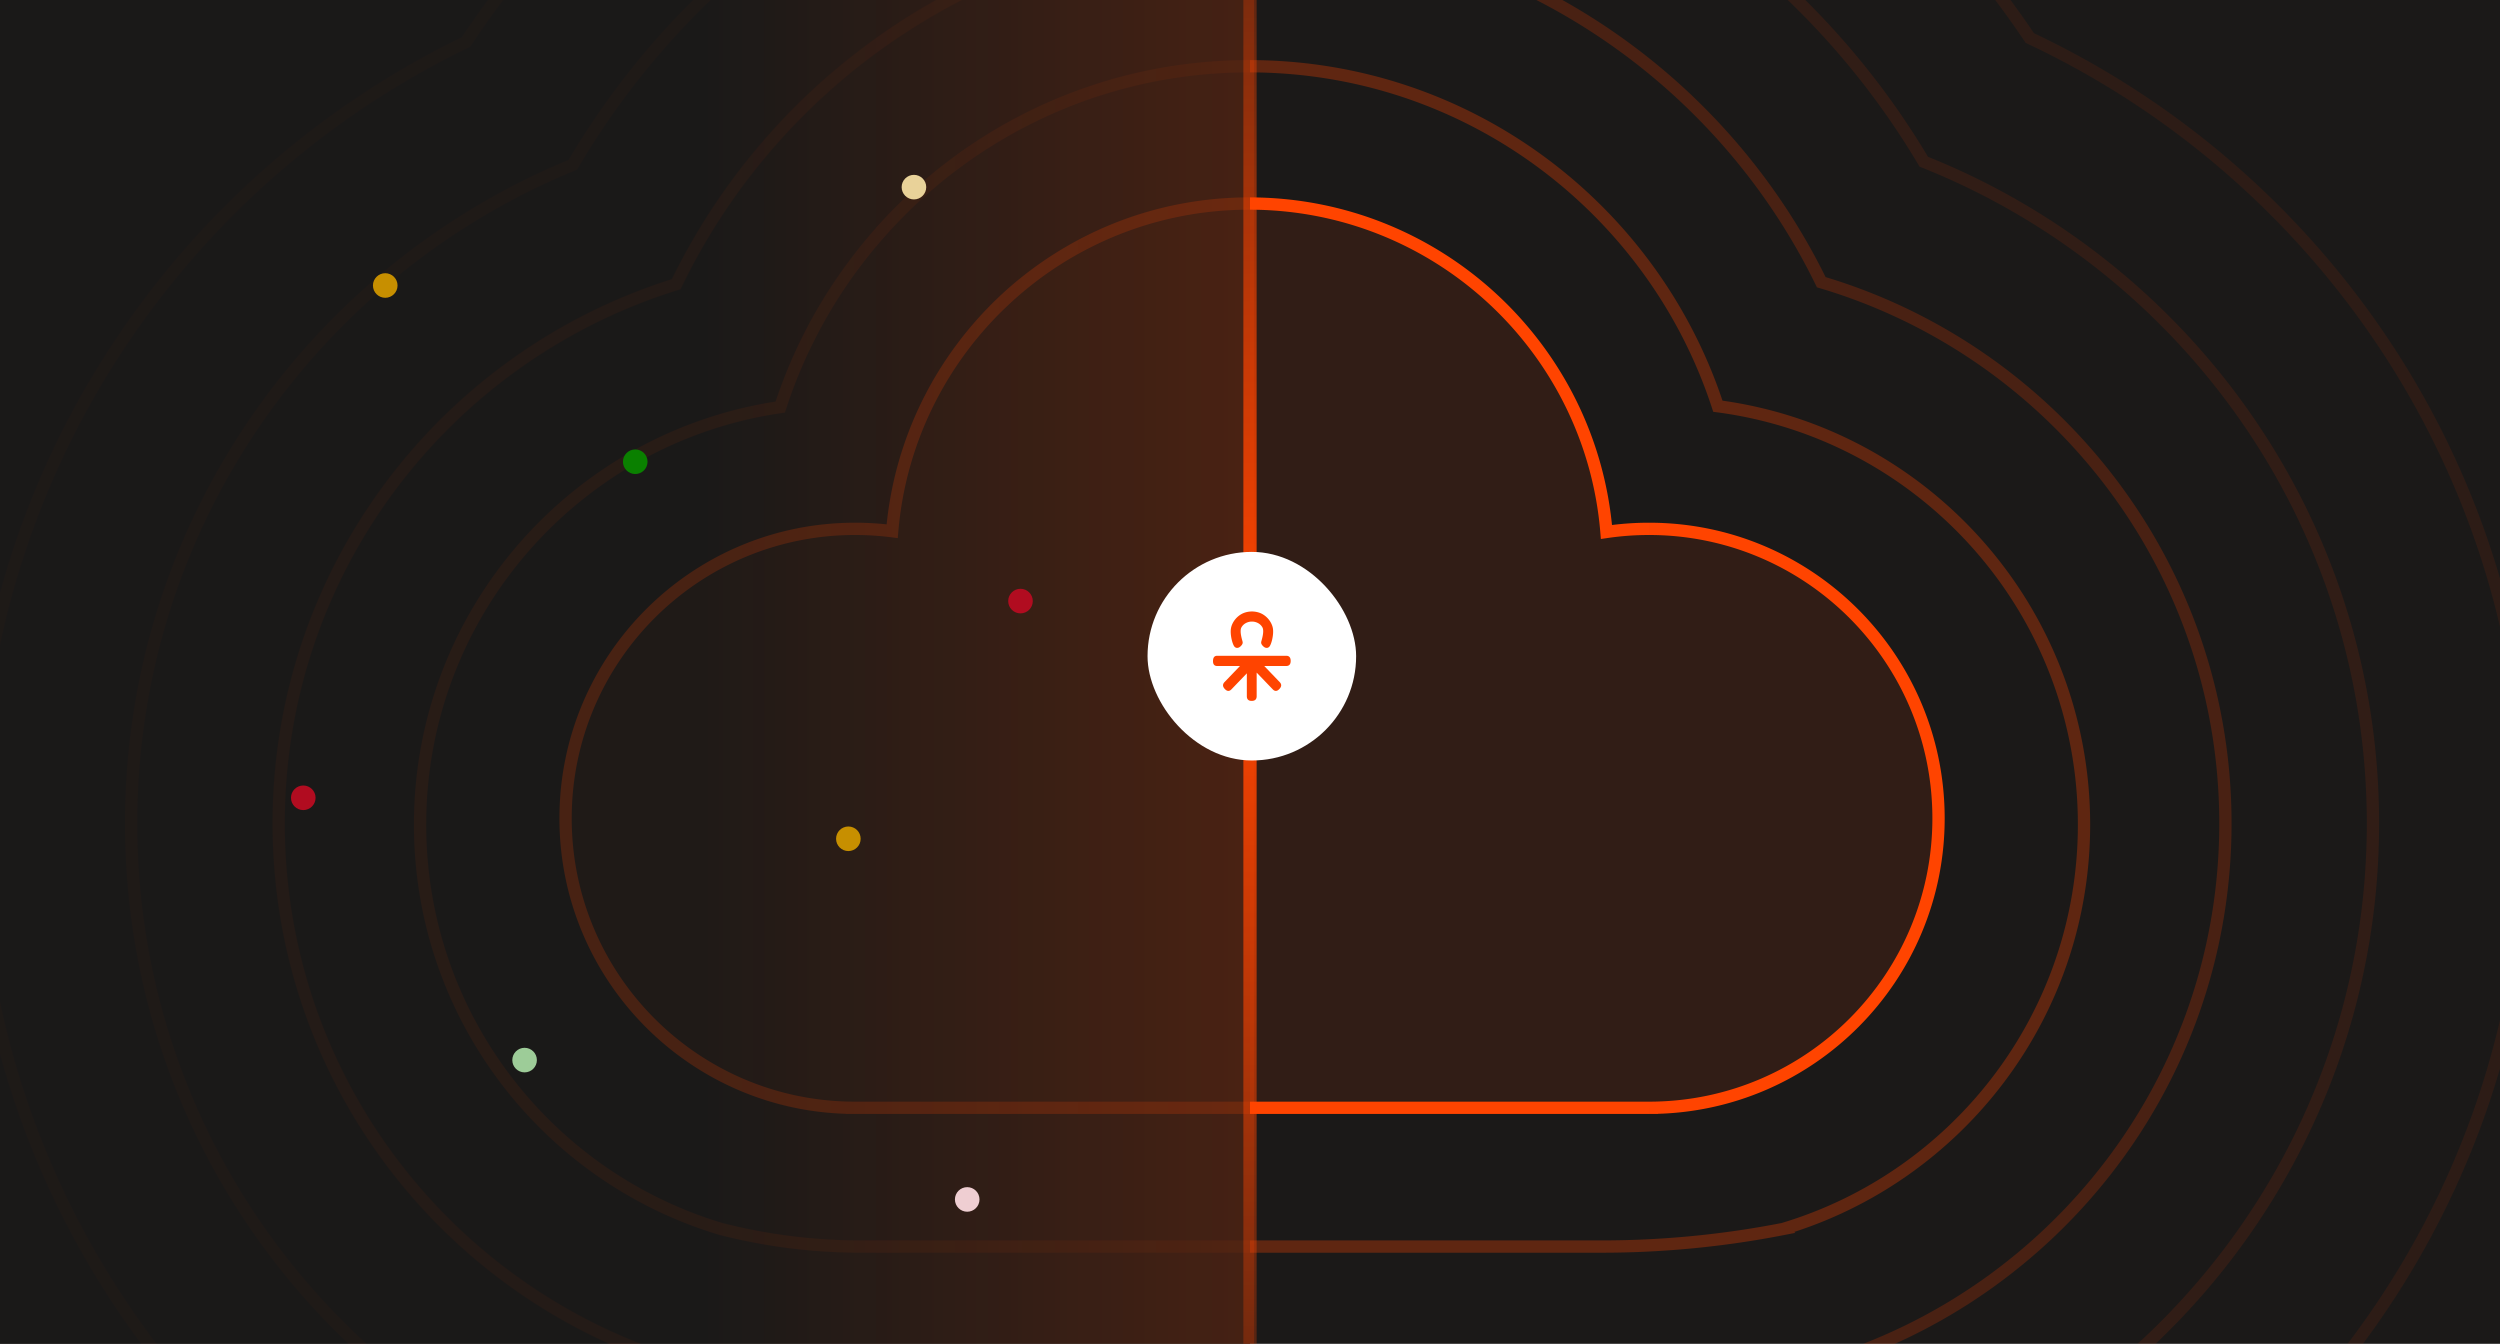
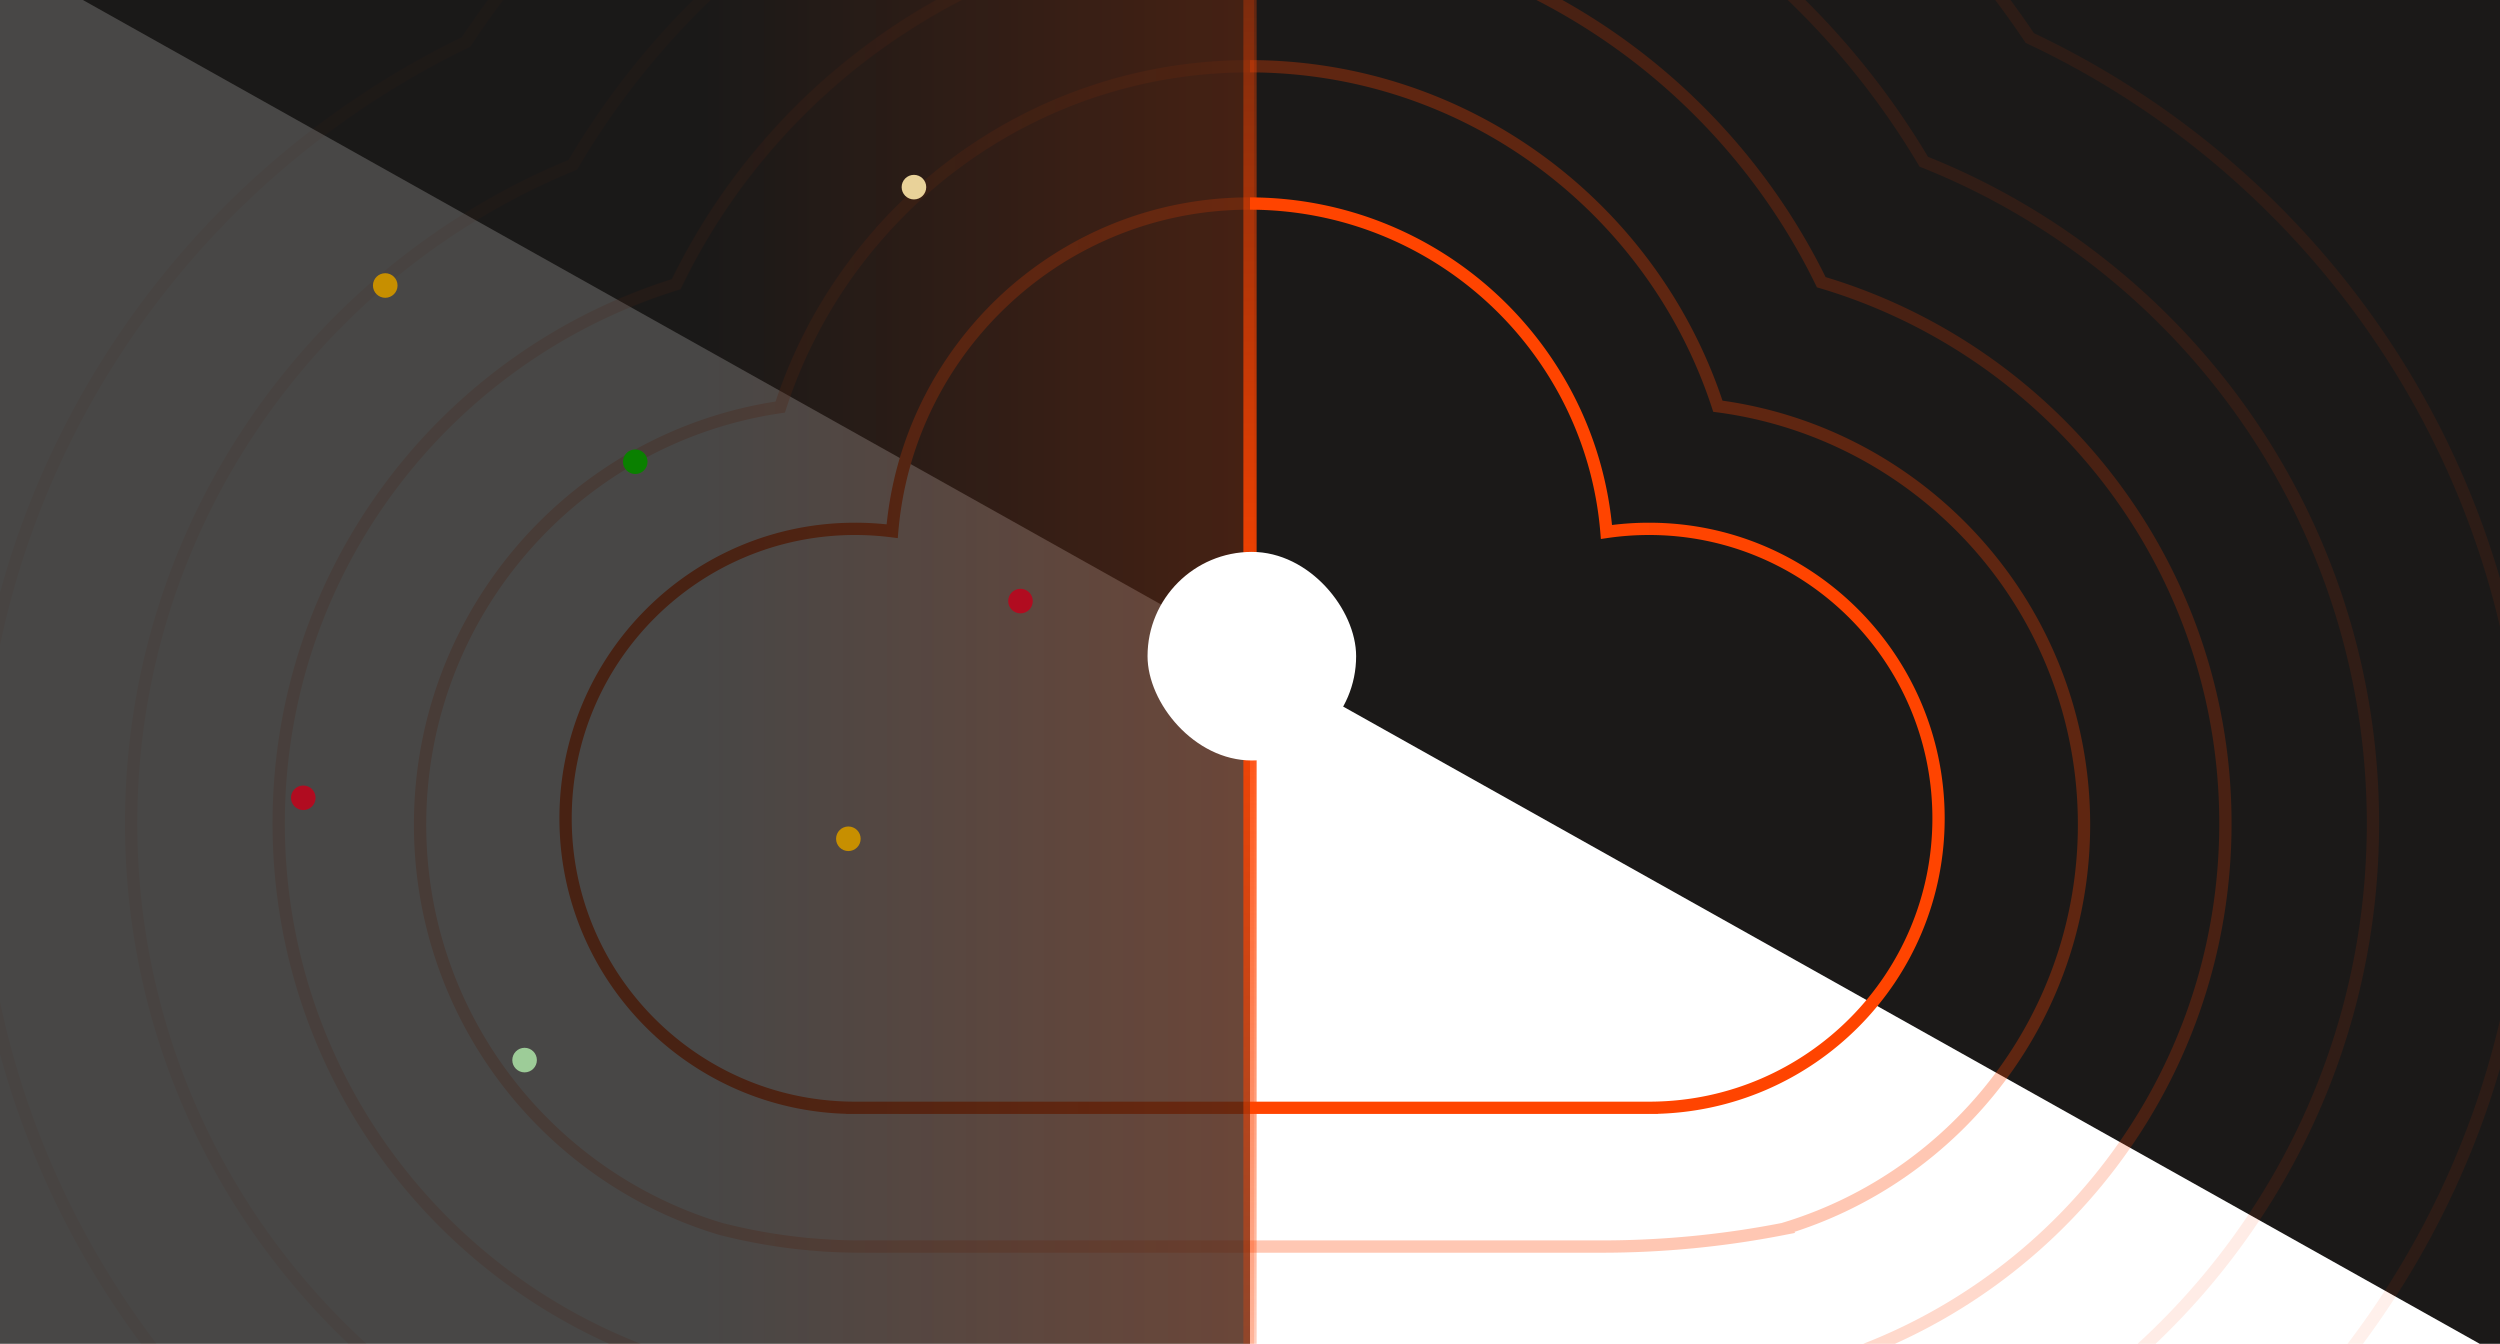
<svg xmlns="http://www.w3.org/2000/svg" width="746" height="401" fill="none">
  <g clip-path="url(#a)">
-     <path fill="#1B1918" d="M0-13.866h746v418.25H0z" />
-     <path fill="#F40" fill-opacity=".1" fill-rule="evenodd" d="M492.076 330.57H254.323v-.004c-47.327-.443-85.556-38.945-85.556-86.377 0-47.706 38.673-86.38 86.38-86.38 3.754 0 7.453.24 11.081.704 4.65-54.773 50.583-97.779 106.559-97.779 56.054 0 102.035 43.124 106.579 98.004a87.04 87.04 0 0 1 12.71-.929c47.706 0 86.38 38.674 86.38 86.38 0 47.433-38.231 85.936-85.56 86.377v.004h-.82z" clip-rule="evenodd" />
+     <path fill="#1B1918" d="M0-13.866h746v418.25z" />
    <path fill="#F40" d="M492.076 330.57v-1.835 1.835zm-236.929 0v-1.835 1.835zm-.824 0h-1.835v1.834h1.835v-1.834zm0-.004h1.834v-1.818l-1.817-.017-.017 1.835zm11.905-172.053-.233 1.82 1.899.243.162-1.907-1.828-.156zm213.138.225-1.829.151.162 1.949 1.934-.285-.267-1.815zm13.53 171.828-.017-1.835-1.817.017v1.818h1.834zm0 .004v1.834h1.835v-1.834h-1.835zm-.82-1.835H255.147v3.669h236.929v-3.669zm-236.929 0h-.824v3.669h.824v-3.669zm1.01 1.835v-.004h-3.669v.004h3.669zm-1.817-1.839c-46.322-.433-83.739-38.118-83.739-84.542h-3.669c0 48.439 39.041 87.759 87.373 88.211l.035-3.669zm-83.739-84.542c0-46.693 37.852-84.545 84.546-84.545v-3.669c-48.72 0-88.215 39.495-88.215 88.214h3.669zm84.546-84.545c3.676 0 7.297.234 10.848.689l.466-3.639a88.95 88.95 0 0 0-11.314-.719v3.669zm12.909-.975c4.57-53.832 49.716-96.1 104.731-96.1V58.9c-56.938 0-103.657 43.743-108.387 99.458l3.656.311zm104.731-96.1c55.091 0 100.285 42.383 104.75 96.32l3.657-.303C476.572 102.763 429.803 58.9 372.787 58.9v3.669zm106.846 97.984a85.206 85.206 0 0 1 12.443-.909v-3.669c-4.408 0-8.742.323-12.978.948l.535 3.63zm12.443-.909c46.693 0 84.545 37.852 84.545 84.545h3.669c0-48.719-39.495-88.214-88.214-88.214v3.669zm84.545 84.545c0 46.426-37.419 84.111-83.742 84.542l.034 3.669c48.334-.45 87.377-39.771 87.377-88.211h-3.669zm-85.559 86.377v.004h3.669v-.004h-3.669zm1.834-1.831h-.82v3.669h.82v-3.669z" />
    <path stroke="#F40" stroke-width="3.669" d="m531.979 366.749.088-.017.086-.026c51.899-15.537 89.718-63.668 89.718-120.65 0-63.917-47.593-116.71-109.257-124.836-19.229-58.906-74.556-101.454-139.852-101.454-65.388 0-120.778 42.667-139.933 101.702-60.797 8.898-107.476 61.288-107.476 124.588 0 56.982 37.819 105.113 89.718 120.65l.035.011.036.009a167.842 167.842 0 0 0 41.65 5.249h221.156c18.136 0 36.231-1.75 54.031-5.226z" opacity=".3" />
    <path stroke="#F40" stroke-width="3.669" d="M203.416 407.113c-69.518-20.775-120.255-85.105-120.255-161.399 0-75.649 49.893-139.6 118.616-160.903C232.444 21.38 297.42-22.426 372.766-22.426c75.107 0 139.911 43.531 170.697 106.635 69.746 20.677 120.6 85.133 120.6 161.505 0 76.294-50.737 140.624-120.255 161.399m-338.643.485a210.789 210.789 0 0 0 52.213 6.569h220.046c20.838 0 41.627-2.007 62.079-5.994" opacity=".2" />
    <path stroke="#F40" stroke-width="3.669" d="M556.414 449.296c87.592-26.177 151.675-107.239 151.675-203.582 0-89.691-55.555-166.223-134.032-197.452-40.654-68.58-115.493-114.714-201.291-114.714-86.173 0-161.289 46.536-201.821 115.613-77.294 31.777-131.81 107.705-131.81 196.553 0 96.343 64.082 177.405 151.674 203.582m3.45.956a254.78 254.78 0 0 0 63.119 7.941h220.046c23.665 0 47.275-2.279 70.502-6.807" opacity=".1" />
    <path stroke="#F40" stroke-width="3.669" d="M569.72 493.822c106.648-31.871 184.84-130.58 184.84-248.108 0-103.808-61.04-193.031-148.866-234.361-50.172-74.777-135.659-124.278-232.929-124.278-97.782 0-183.655 50.021-233.718 125.462C52.567 54.363-7.338 142.877-7.338 245.714c0 117.528 78.193 216.237 184.84 248.108m5.245 1.454a301.287 301.287 0 0 0 74.631 9.39h220.045A415.02 415.02 0 0 0 556.817 497" opacity=".08" />
    <path fill="#1B1918" d="M0-13.866h373v418.249H0z" opacity=".8" />
    <path fill="url(#b)" d="M198.118-13.866h176.105v418.249H198.118z" opacity=".8" />
    <path stroke="url(#c)" stroke-width="3.957" d="M373-81.128v552.774" />
    <circle cx="272.718" cy="55.843" r="3.669" fill="#E9D299" />
-     <circle cx="288.616" cy="357.912" r="3.669" fill="#EFCED2" />
    <circle cx="156.538" cy="316.331" r="3.669" fill="#9DCC98" />
    <circle cx="189.557" cy="137.78" r="3.669" fill="#0A8000" />
    <circle cx="253.151" cy="250.292" r="3.669" fill="#C78F00" />
    <circle cx="114.957" cy="85.194" r="3.669" fill="#C78F00" />
    <circle cx="304.515" cy="179.361" r="3.669" fill="#B10C20" />
    <circle cx="90.499" cy="238.062" r="3.669" fill="#B10C20" />
    <g filter="url(#d)">
      <rect width="62.243" height="62.243" x="342.426" y="164.685" fill="#fff" rx="31.122" />
-       <path fill="#F40" d="M383.792 195.682h-20.577c-.836 0-1.254.534-1.254 1.601 0 .968.418 1.452 1.254 1.452h6.796l-4.607 4.792c-.636.662-.602 1.359.102 2.091.68.708 1.336.731 1.968.069l4.581-4.765v6.823c0 .935.481 1.403 1.443 1.403.993 0 1.49-.468 1.49-1.403v-7.042l4.789 4.983c.636.661 1.293.638 1.969-.07.707-.735.74-1.432.101-2.09l-4.6-4.792h6.539c.899 0 1.349-.501 1.349-1.502.004-1.033-.444-1.55-1.343-1.55zm-10.219-10.206a3.796 3.796 0 0 0-1.853.473c-.538.29-.985.735-1.289 1.281-.631 1.206.277 3.834.368 4.302.091.468-.136.841-.515 1.237-.617.641-1.353.764-1.882.228-.621-.63-1.39-3.563-1.092-5.446.299-1.882 1.818-3.853 3.874-4.653a6.827 6.827 0 0 1 4.78 0c2.054.8 3.577 2.778 3.874 4.653.297 1.875-.471 4.817-1.092 5.446-.53.536-1.266.413-1.882-.228-.38-.396-.606-.771-.515-1.237.091-.466.998-3.096.368-4.302a3.248 3.248 0 0 0-1.289-1.281 3.809 3.809 0 0 0-1.855-.473z" />
    </g>
  </g>
  <defs>
    <linearGradient id="b" x1="891.818" x2="209.603" y1="205.043" y2="205.043" gradientUnits="userSpaceOnUse">
      <stop stop-color="#F40" />
      <stop offset="1" stop-color="#F40" stop-opacity="0" />
    </linearGradient>
    <linearGradient id="c" x1="373.5" x2="373.5" y1="-81.128" y2="471.646" gradientUnits="userSpaceOnUse">
      <stop stop-color="#F40" stop-opacity="0" />
      <stop offset=".495" stop-color="#F40" />
      <stop offset="1" stop-color="#F40" stop-opacity="0" />
    </linearGradient>
    <clipPath id="a">
      <path fill="#fff" d="M0-13.866h746v418.249H0z" />
    </clipPath>
    <filter id="d" width="270.569" height="270.568" x="238.263" y="60.523" color-interpolation-filters="sRGB" filterUnits="userSpaceOnUse">
      <feFlood flood-opacity="0" result="BackgroundImageFix" />
      <feColorMatrix in="SourceAlpha" result="hardAlpha" values="0 0 0 0 0 0 0 0 0 0 0 0 0 0 0 0 0 0 127 0" />
      <feOffset />
      <feGaussianBlur stdDeviation="52.081" />
      <feComposite in2="hardAlpha" operator="out" />
      <feColorMatrix values="0 0 0 0 0.992 0 0 0 0 0.552 0 0 0 0 0.392 0 0 0 0.31 0" />
      <feBlend in2="BackgroundImageFix" result="effect1_dropShadow_4007_3122" />
      <feBlend in="SourceGraphic" in2="effect1_dropShadow_4007_3122" result="shape" />
    </filter>
  </defs>
</svg>